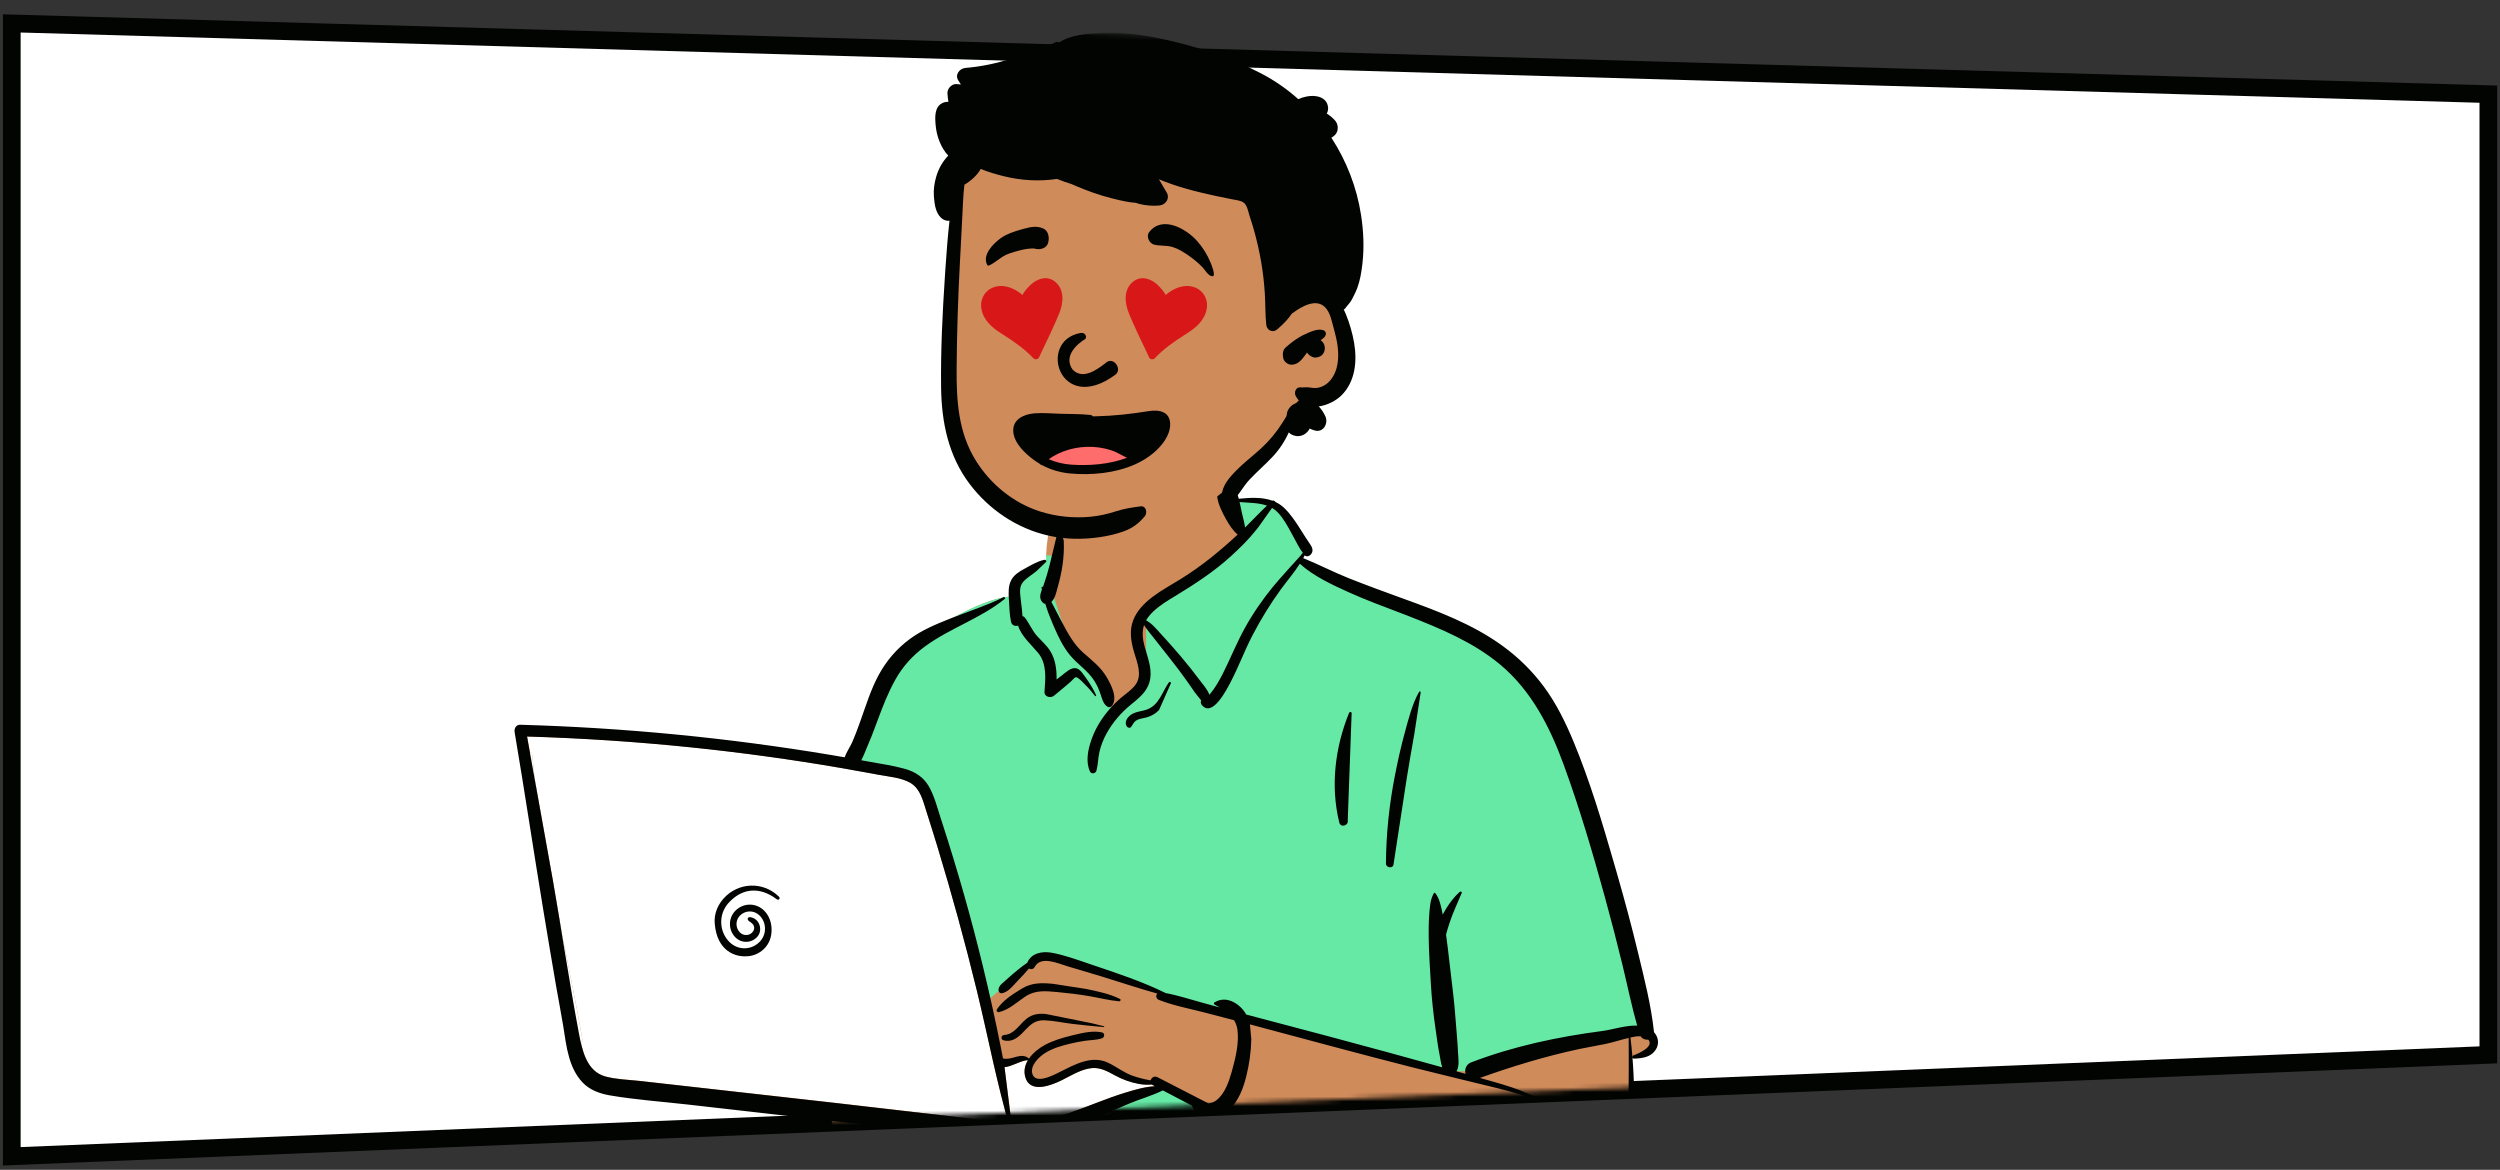
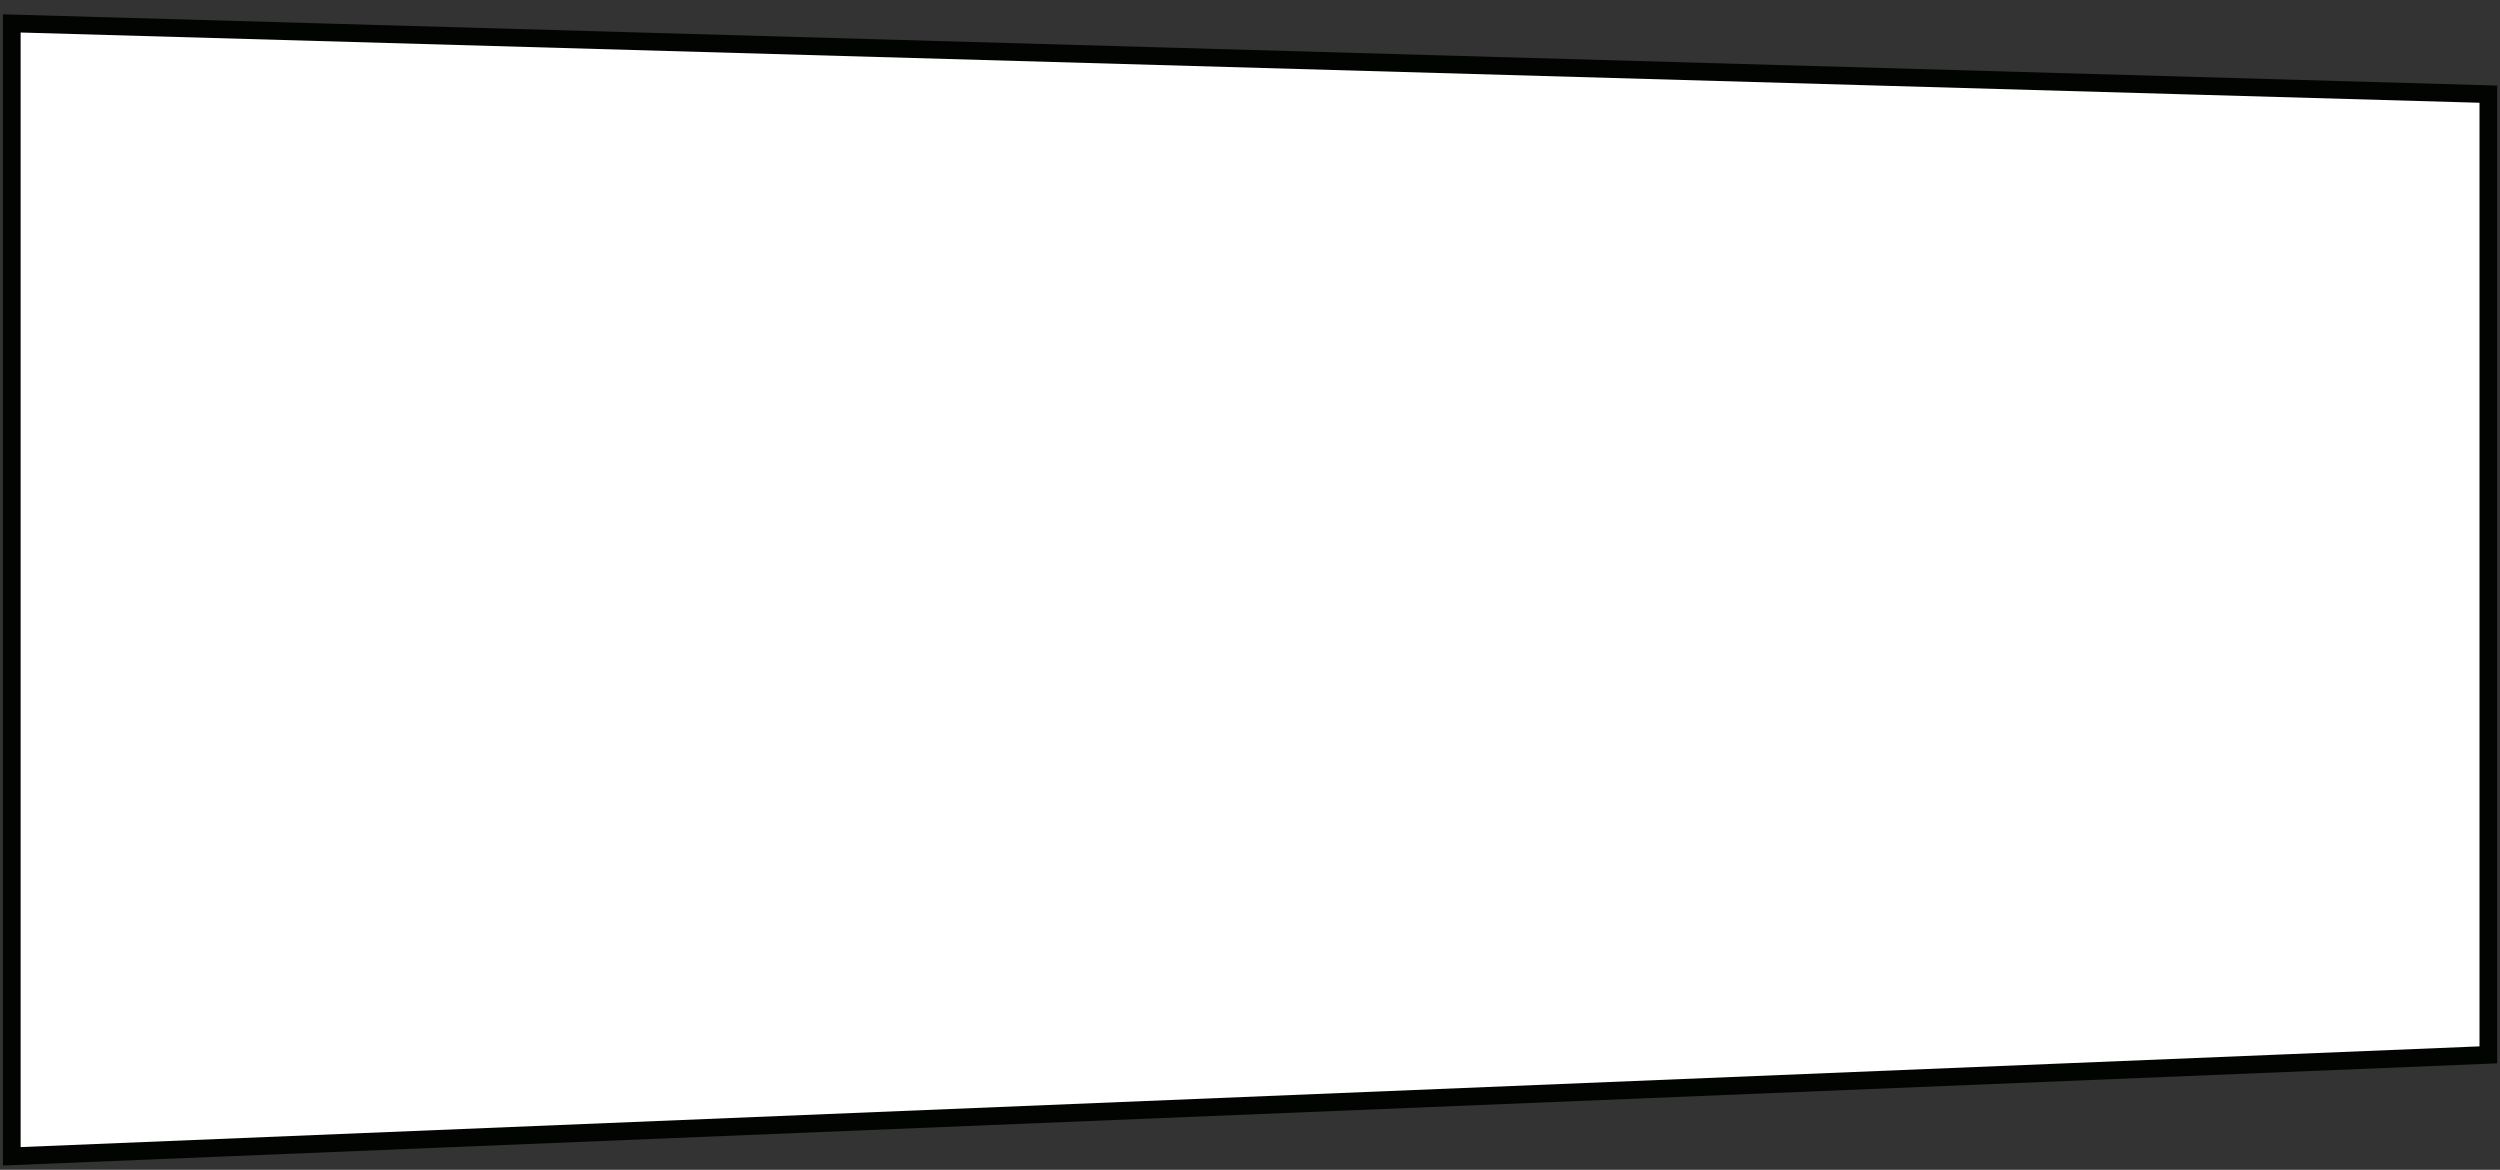
<svg xmlns="http://www.w3.org/2000/svg" width="530" height="248" viewBox="0 0 530 248" fill="none">
  <rect x="0" y="0" width="530" height="248" fill="#333333" stroke="none" />
  <path d="M527.53 19.961L2.498 4.963V245.136L527.53 223.63V19.961Z" fill="white" stroke="#020402" stroke-width="3.753" />
  <mask id="mask0" style="mask-type:alpha" maskUnits="userSpaceOnUse" x="0" y="3" width="530" height="245">
    <path d="M527.53 19.961L2.498 4.963V245.136L527.53 223.63V19.961Z" fill="white" stroke="white" stroke-width="3.753" />
  </mask>
  <g mask="url(#mask0)">
</g>
  <mask id="mask1" style="mask-type:alpha" maskUnits="userSpaceOnUse" x="1" y="0" width="530" height="245">
-     <path d="M528.434 17.459L3.402 2.461V242.635L528.434 221.128V17.459Z" fill="white" stroke="black" stroke-width="3.753" />
-   </mask>
+     </mask>
  <g mask="url(#mask1)">
-     <path fill-rule="evenodd" clip-rule="evenodd" d="M115.006 154.696C118.462 155.035 121.918 155.374 125.374 155.713C141.927 156.978 158.474 159.619 174.9 161.204C175.309 160.539 176.109 160.648 176.595 161.111C178.234 160.967 180.071 159.714 181.556 161.018C181.604 161.011 181.653 161.003 181.701 160.998C184.345 155.924 186.172 150.512 187.946 145.093C189.078 141.762 190.601 138.536 193.415 136.299C198.218 132.965 209.223 126.204 214.863 126.488C214.957 125.479 215.428 124.438 216.201 123.765C214.497 120.861 221.309 118.966 221.789 119.303C221.481 109.6 226.045 101.173 236.109 99.241C245.126 97.362 257.95 97.047 262.799 106.469C263.332 106.409 268.781 106.381 269.308 106.44C270.128 105.402 279.129 115.239 275.44 118.664C308.424 133.254 327.178 131.513 336.308 172.532C337.542 176.386 337.632 180.602 338.935 184.37C343.572 195.197 347.333 206.725 348.269 218.506C350.529 219.085 350.789 223.071 348.171 223.648C347.17 223.868 346.334 224.169 345.605 224.74C346.175 234.394 343.84 256.448 342.369 256.38C339.369 265.927 325.988 268.621 316.515 265.266C318.149 268.338 316.515 270.27 316.515 271.912C282.429 273.201 245.159 272.459 211.083 274.227C206.724 274.165 202.139 275.298 197.839 274.646C195.217 274.017 195.213 269.895 197.873 269.385L186.251 266.861C186.511 266.763 181.461 263.404 177.644 257.127C174.092 250.105 176.509 241.629 174.9 233.991C162.327 232.963 149.546 232.524 137.111 230.394C135.415 235.467 128.076 229.4 125.743 226.96C125.746 226.956 125.749 226.952 125.752 226.948C124.623 226.639 123.717 225.581 123.687 224.328C122.895 223.197 122.729 221.603 123.488 220.509C120.008 200.427 114.702 179.923 112.785 159.653C112.107 159.503 111.468 159.205 110.927 158.747L110.971 158.704C110.054 157.681 109.875 155.917 111.404 155.048C112.637 154.346 113.667 154.564 115.006 154.696Z" fill="#D08B5B" />
-     <path fill-rule="evenodd" clip-rule="evenodd" d="M246.455 229.857L243.793 231.551L222.009 238.571L208.696 240.265L197.804 238.571V257.208L195.626 274.635C196.594 276.41 205.792 276.41 223.219 274.635C234.328 273.504 274.93 272.955 284.174 272.713L284.698 272.699C295.561 272.385 306.291 272.385 316.89 272.699V266.163L286.634 251.157L259.526 235.908L246.455 229.857ZM261.891 104.946L259.89 106.44L264.258 113.616L242.979 130.828V144.576L236.243 150.948L232.392 144.576L226.966 137.361L223.11 125.664L224.423 117.958L221.783 117.709C221.77 118.236 221.772 118.767 221.789 119.303C221.309 118.966 214.497 120.861 216.201 123.765C215.428 124.438 214.957 125.479 214.863 126.488C209.223 126.204 198.218 132.965 193.415 136.299C190.601 138.536 189.078 141.762 187.946 145.093L187.679 145.906L187.404 146.74L187.127 147.574C185.595 152.157 183.941 156.699 181.701 160.998C181.653 161.003 181.604 161.011 181.556 161.018C180.071 159.714 178.234 160.967 176.595 161.111C176.121 160.659 175.346 160.544 174.929 161.159L174.9 161.204L195.321 165.227L208.794 212.485L220.526 202.961L226.824 203.898L243.454 209.896L262.797 214.92L306.953 227.094H312.576L345.296 219.192L348.245 218.219C347.271 206.538 343.534 195.109 338.935 184.37C337.632 180.602 337.542 176.386 336.308 172.532C327.178 131.513 308.424 133.254 275.44 118.664C279.129 115.239 270.128 105.402 269.308 106.44L269.256 106.435L269.145 106.429L269.001 106.424C267.714 106.387 263.277 106.415 262.799 106.469C262.522 105.93 262.218 105.423 261.891 104.946Z" fill="#66E9A5" />
    <path fill-rule="evenodd" clip-rule="evenodd" d="M111.742 156.131L112.35 159.52C112.494 159.568 112.642 159.608 112.79 159.641C112.982 161.662 113.207 163.685 113.46 165.709L117.231 186.728C117.882 190.447 118.499 194.173 119.112 197.901L119.924 201.905L120.427 204.394C121.513 209.783 122.568 215.155 123.494 220.497C123.354 220.699 123.246 220.917 123.167 221.146L123.238 221.447L123.288 221.648L123.338 221.846C124.069 224.654 125.34 227.377 128.335 228.203C130.594 228.826 133.073 228.882 135.406 229.128L135.665 229.156L176.488 233.747C181.42 234.302 186.351 234.873 191.281 235.45L195.554 235.952C201.511 236.642 207.502 237.184 213.371 238.433C213.587 238.479 213.765 238.565 213.911 238.678C212.729 234.205 211.598 229.737 210.573 225.218C209.419 220.132 208.323 215.036 207.089 209.968C204.602 199.759 201.814 189.616 198.763 179.561C198.122 177.451 197.467 175.345 196.798 173.243L196.328 171.774L195.966 170.604C195.407 168.819 194.714 166.985 193.073 166C191.153 164.848 188.534 164.657 186.357 164.259L184.882 163.982C182.675 163.57 180.466 163.174 178.254 162.794C167.663 160.972 157.012 159.511 146.322 158.413C135.198 157.271 124.035 156.528 112.859 156.166L111.742 156.131ZM213.065 226.213L212.961 226.221L214.486 238.411C214.73 238.24 215.039 238.136 215.417 238.137C220.419 238.151 225.213 236.553 229.851 234.795L230.557 234.526L232.526 233.77C234.528 233.003 236.54 232.253 238.589 231.631L239.418 231.381L239.839 231.256C241.391 230.803 243.023 230.392 244.638 230.289L244.858 230.277L244.388 230.03C244.319 229.994 244.259 229.954 244.205 229.91C243.316 229.976 242.426 229.958 241.489 229.789C239.727 229.472 238.013 228.859 236.439 228.005L235.736 227.624L235.448 227.472L235.258 227.373L235.069 227.277C233.717 226.604 232.425 226.182 230.718 226.541C228.781 226.948 227.083 227.993 225.337 228.875L225.027 229.029L224.819 229.13L224.606 229.23L224.391 229.328C222.029 230.391 218.271 231.538 217.365 228.327C217.002 227.037 217.286 225.829 217.918 224.769C216.741 224.668 214.64 226.054 213.065 226.213ZM154.278 186.051L154.25 186.197C153.916 187.995 154.753 189.715 156.021 190.968C157.06 191.997 158.9 192.568 159.421 194.047C159.718 194.889 159.402 195.687 158.793 196.243L158.933 196.313L159.07 196.383L159.204 196.454L159.335 196.525L159.462 196.597C161.533 197.786 163.219 199.721 161.351 202.057C159.233 204.708 154.807 204.794 151.688 204.586L151.478 204.572C148.454 204.345 144.872 203.329 143.232 200.537C142.48 199.256 142.563 197.707 143.612 196.611C144.244 195.949 145.372 195.27 146.407 195.19C146.361 194.607 146.431 194.044 146.636 193.569C147.079 192.542 148.259 191.85 149.397 191.826C149.305 189.645 151.052 187.492 152.338 185.749L152.469 185.57L152.597 185.394C153.187 184.573 154.449 185.033 154.278 186.051ZM152.553 188.372L151.381 192.761L151.401 192.797C151.814 193.581 150.732 194.471 150.09 193.812L150.025 193.743C149.264 192.956 148.095 194.013 148.08 194.851C148.059 196.029 148.827 196.94 149.741 197.542L149.805 197.584L149.973 197.689C150.723 198.184 150.155 199.221 149.331 199.095C148.31 198.939 147.474 198.129 146.959 197.119C146.408 197.277 145.781 197.257 145.201 197.582C143.739 198.4 144.579 199.83 145.531 200.695L145.57 200.729L145.648 200.797C147.394 202.286 149.772 202.804 152.014 202.915L152.143 202.921C154.407 203.017 157.357 203.05 159.298 201.718C160.506 200.889 160.856 199.714 159.834 198.601C159.256 197.972 158.672 197.337 158.071 196.724C157.172 197.153 156.369 196.979 155.449 196.573C155.332 196.52 155.397 196.34 155.512 196.34C156.02 196.34 157.881 195.398 157.972 194.796C158.055 194.239 157.026 193.77 156.525 193.501L156.452 193.461L156.389 193.424C155.865 193.107 155.372 192.738 154.922 192.323C153.778 191.27 152.947 189.949 152.584 188.504L152.553 188.372Z" fill="white" />
-     <path fill-rule="evenodd" clip-rule="evenodd" d="M262.171 104.281C261.144 101.7 257.672 102.703 258.059 105.415C258.291 107.039 259.18 108.754 259.979 110.178C260.63 111.336 261.372 112.467 262.378 113.335C260.587 115.007 258.728 116.617 256.821 118.145C254.741 119.813 252.554 121.351 250.293 122.764C248.31 124.003 246.238 125.101 244.37 126.515C242.632 127.83 241.049 129.411 240.243 131.474C239.385 133.672 239.758 135.942 240.39 138.138L240.463 138.387C241.108 140.563 242.226 143.186 240.676 145.236C239.887 146.28 238.741 147.019 237.75 147.853C236.87 148.595 236.044 149.401 235.287 150.267C233.635 152.156 232.291 154.281 231.443 156.648L231.367 156.864C230.641 158.96 230.109 161.527 231.091 163.585C231.373 164.175 232.282 163.983 232.44 163.409C232.796 162.108 232.778 160.745 233.077 159.425C233.388 158.053 233.906 156.75 234.583 155.518C235.892 153.133 237.664 151.097 239.759 149.375L240.386 148.865C242.02 147.524 243.521 146.102 243.852 143.883C244.207 141.508 243.256 139.247 242.644 137C242.218 135.434 242.079 133.932 242.539 132.517C243.102 133.436 243.87 134.308 244.477 135.085C245.687 136.635 246.908 138.174 248.125 139.717C249.374 141.299 250.591 142.906 251.751 144.555C252.27 145.292 252.783 146.034 253.294 146.777C253.679 147.335 254.215 147.893 254.635 148.462C254.533 148.766 254.54 149.117 254.725 149.367C256.948 152.37 260.111 146.103 260.936 144.519C262.616 141.295 263.866 137.869 265.551 134.645C267.298 131.303 269.286 128.05 271.503 124.998C272.843 123.153 274.346 121.419 275.572 119.515C278.462 122.135 282.264 123.891 285.756 125.484C289.593 127.234 293.579 128.663 297.513 130.181L298.675 130.632C305.453 133.277 312.398 136.184 318.032 140.882C324.652 146.404 328.569 154.1 331.485 162.07C334.842 171.244 337.619 180.667 340.207 190.083C341.532 194.901 342.789 199.74 343.97 204.596C345.012 208.873 345.875 213.193 347.08 217.426C344.636 217.34 341.848 218.286 339.76 218.56C330.248 219.805 320.864 221.789 311.884 225.226C310.774 225.65 310.453 226.758 310.695 227.656C310.055 227.476 309.416 227.293 308.776 227.113C309.477 226.039 309.143 224.119 309.088 222.929L309.084 222.847C309.028 221.261 308.856 219.673 308.744 218.09C308.531 215.072 308.255 212.076 307.887 209.075L307.793 208.325C307.376 205.06 307.068 201.776 306.613 198.517L306.56 198.144C306.778 197.31 307.032 196.487 307.298 195.667C308.008 193.482 309.011 191.426 309.889 189.31C309.993 189.061 309.638 188.918 309.472 189.068C307.984 190.406 306.803 192.103 305.853 193.879C305.837 193.795 305.822 193.711 305.805 193.628L305.697 193.094C305.43 191.794 305.105 190.426 304.307 189.372C304.222 189.259 304.054 189.236 303.974 189.372C303.211 190.663 303.125 192.299 303.008 193.769C302.875 195.432 302.858 197.116 302.882 198.783C302.927 202.042 303.157 205.31 303.34 208.563C303.52 211.76 303.872 214.917 304.326 218.082L304.413 218.676C304.635 220.183 304.817 221.708 305.11 223.204L305.192 223.612C305.349 224.354 305.445 225.4 305.757 226.269C297.736 224.032 289.703 221.846 281.655 219.698C275.838 218.146 270.015 216.617 264.194 215.078C263.887 214.524 263.504 214.007 263.027 213.545C261.454 212.022 259.37 211.343 257.459 212.515C257.304 212.611 257.291 212.854 257.459 212.946C257.825 213.147 258.192 213.352 258.553 213.566L255.057 212.619C252.445 211.911 249.801 211.026 247.128 210.533C242.203 208.103 236.906 206.343 231.718 204.605L231.107 204.398C228.45 203.492 225.703 202.479 222.958 201.976C220.949 201.609 218.59 202.052 217.782 204.111C216.76 204.785 215.797 205.577 214.869 206.356C214.197 206.919 213.553 207.518 212.899 208.101L212.778 208.207C212.243 208.671 211.819 208.982 211.688 209.721C211.62 210.102 211.863 210.618 212.334 210.568C213.774 210.414 214.945 208.744 215.922 207.747C216.677 206.976 217.438 206.18 218.126 205.333C218.528 205.551 219.078 205.512 219.334 205.028C220.659 202.518 224.29 204.257 226.299 204.852L229.177 205.704C230.616 206.131 232.054 206.559 233.49 206.995C237.436 208.194 241.363 209.535 245.345 210.636C244.989 211.027 245.038 211.724 245.715 211.989C248.832 213.212 252.252 213.844 255.49 214.684C257.535 215.214 259.578 215.747 261.62 216.284C261.971 216.851 262.223 217.493 262.329 218.24C262.718 220.988 261.967 224.157 261.234 226.815L261.124 227.211C260.522 229.347 259.636 231.966 257.793 233.315C257.343 233.644 256.77 233.873 256.193 233.925C252.585 232.068 248.977 230.211 245.367 228.357C244.698 228.014 244.08 228.479 243.93 229.032C242.657 228.823 241.387 228.494 240.23 228.101C238.287 227.441 236.769 226.182 234.947 225.311C231.421 223.627 227.821 225.696 224.664 227.269L223.937 227.626C222.521 228.313 219.576 229.633 218.897 227.754C218.24 225.937 220.317 223.995 221.659 223.177C223.258 222.202 225.119 221.68 226.926 221.245C227.958 220.997 229.003 220.794 230.053 220.646C231.245 220.479 232.476 220.504 233.624 220.117C234.194 219.925 234.282 219.02 233.624 218.87C231.857 218.468 229.749 218.907 227.906 219.355L226.942 219.592C225.085 220.048 223.21 220.62 221.518 221.529C220.288 222.19 218.99 223.195 218.142 224.424C217.405 223.74 216.488 223.763 215.534 224.017L215.015 224.161C214.159 224.398 213.466 224.562 212.633 224.397C212.522 223.791 212.409 223.185 212.288 222.579C211.101 216.622 209.8 210.687 208.364 204.783C205.887 194.601 203.021 184.531 199.789 174.563L199.465 173.567C198.72 171.287 198.12 168.803 196.918 166.709C195.782 164.729 193.961 163.588 191.798 162.984C189.343 162.298 186.764 161.94 184.26 161.477C183.701 161.373 183.141 161.275 182.582 161.174C183.054 160.321 183.407 159.352 183.725 158.609L183.78 158.48C184.463 156.924 185.076 155.34 185.668 153.748L186.111 152.551C187.18 149.668 188.283 146.832 189.786 144.136C191.368 141.298 193.467 138.978 196.083 137.058C201.417 133.143 207.847 131.146 213.021 126.961C213.233 126.79 212.961 126.497 212.746 126.605C209.252 128.361 205.481 129.554 201.847 130.983L201.131 131.266C198.259 132.404 195.342 133.644 192.856 135.487C190.085 137.542 187.902 140.095 186.261 143.131C184.645 146.123 183.61 149.472 182.47 152.668L182.164 153.519C181.704 154.796 181.229 156.069 180.684 157.312C180.252 158.299 179.445 159.425 179.079 160.552C178.075 160.378 177.072 160.203 176.068 160.036C154.316 156.404 132.322 154.27 110.278 153.646C109.416 153.621 108.97 154.444 109.097 155.197C111.212 167.706 113.092 180.258 115.155 192.776C116.055 198.24 116.973 203.699 117.913 209.156C118.389 211.921 118.94 214.675 119.391 217.444C119.755 219.68 120.019 221.933 120.644 224.117C121.205 226.076 122.065 227.964 123.478 229.458C125.001 231.069 127.126 231.848 129.266 232.217C134.698 233.151 140.269 233.533 145.745 234.156L174.898 237.473C174.472 241.345 174.44 245.157 174.636 249.075L174.747 251.213C174.838 252.933 174.947 254.656 175.194 256.358C175.504 258.494 176.481 260.302 177.92 261.897C179.241 263.362 180.846 264.612 182.408 265.81C184.029 267.053 185.703 268.254 187.609 269.023L187.856 269.121C189.528 269.773 192.664 270.784 194.949 270.415C194.65 271.911 194.072 273.52 194.585 275.001C194.822 275.689 195.722 276.032 196.273 275.447C197.364 274.287 197.449 272.756 197.708 271.243C197.977 269.669 198.208 268.089 198.414 266.505C198.813 263.443 199.123 260.353 199.217 257.265C199.315 254.094 199.277 250.918 199.106 247.75C199.019 246.123 198.91 244.497 198.703 242.881C198.615 242.192 198.525 241.502 198.422 240.814C198.385 240.564 198.343 240.314 198.298 240.065L200.915 240.36C204.927 240.808 208.941 241.213 212.982 241.275C213.461 241.283 213.829 241.065 214.069 240.747C214.326 241.165 214.772 241.464 215.411 241.461C221.054 241.44 226.309 239.595 231.441 237.421C234.028 236.324 236.575 235.137 239.166 234.05C241.584 233.035 244.169 232.312 246.529 231.169L252.73 234.421C252.776 234.581 252.834 234.732 252.896 234.859C253.3 235.683 254.096 236.13 254.909 236.467C255.689 236.791 256.497 236.891 257.285 236.81C261.988 239.274 266.692 241.736 271.399 244.193L276.107 246.647C285.488 251.531 294.832 256.496 304.271 261.265L304.966 261.615C308.227 263.25 311.728 264.907 315.346 266.144C315.411 267.06 315.37 267.95 315.293 268.92L315.275 269.131C315.167 270.276 314.935 271.712 315.854 272.527C316.332 272.951 317.186 272.953 317.511 272.314C318.101 271.154 317.572 269.326 317.385 268.066C317.319 267.618 317.238 267.157 317.118 266.711C321.266 267.945 325.54 268.544 329.761 267.851C333.871 267.176 337.054 264.587 339.62 261.42C342.329 258.078 344.253 254.184 345.286 250.009C346.461 245.258 346.538 240.352 346.51 235.485C346.481 230.303 346.289 225.096 345.659 219.949C346.349 219.786 347.115 219.646 347.813 219.694C348.159 220.247 348.829 220.48 349.435 220.408C350.752 221.861 347.411 223.346 346.343 223.718C345.972 223.847 346.012 224.449 346.439 224.431L346.709 224.419C348.359 224.331 350.064 224.049 351.034 222.516C351.811 221.286 351.578 219.83 350.651 218.828C350.039 213.04 348.575 207.404 347.213 201.758C345.877 196.217 344.39 190.711 342.815 185.233L342.109 182.781C339.628 174.191 337.035 165.532 333.614 157.283C331.905 153.165 329.937 149.122 327.269 145.531C324.782 142.183 321.846 139.318 318.47 136.872C312.179 132.31 304.796 129.554 297.542 126.928L297.217 126.811C293.458 125.451 289.708 124.075 285.991 122.602C282.705 121.299 279.556 119.647 276.285 118.324C276.391 118.131 276.494 117.936 276.592 117.739L276.653 117.79C276.663 117.798 276.674 117.806 276.685 117.814C277.014 118.042 277.498 117.929 277.769 117.674C278.535 116.951 278.275 116.15 277.764 115.401L277.698 115.305C277.073 114.43 276.516 113.504 275.939 112.597L275.578 112.03C274.609 110.514 273.592 108.988 272.301 107.736C271.703 107.155 271.049 106.721 270.355 106.398C270.415 106.272 269.895 106.016 269.747 106.145C267.55 105.341 265.023 105.509 262.627 105.731M176.309 237.633L179.363 237.98C182.724 238.363 186.086 238.732 189.448 239.098L196.751 239.892C196.77 240.308 196.82 240.715 196.829 241.03C196.877 242.651 196.913 244.273 196.946 245.894C197.014 249.144 196.94 252.397 196.726 255.641C196.518 258.785 196.245 261.928 195.821 265.05L195.734 265.674L195.684 266.003C195.337 266.036 194.997 266.201 194.714 266.539C194.096 267.276 191.86 266.559 190.986 266.248C189.55 265.737 188.197 264.874 186.949 264.008C185.73 263.162 184.632 262.176 183.577 261.137L182.714 260.284C181.856 259.431 180.996 258.522 180.47 257.449C179.757 255.994 179.665 254.207 179.456 252.622C179.198 250.673 178.891 248.724 178.567 246.784M264.983 217.17L265.3 217.253C276.809 220.311 288.301 223.46 299.846 226.383C305.559 227.83 311.299 229.172 317.02 230.591L317.946 230.822C322.458 231.963 327.025 233.336 330.481 236.609C330.608 236.729 330.794 236.544 330.674 236.416C326.949 232.451 321.652 230.773 316.567 229.318C315.626 229.049 314.685 228.787 313.745 228.519C320.661 226.053 327.687 223.908 334.875 222.378C336.726 221.984 338.599 221.695 340.448 221.299C341.738 221.023 342.997 220.625 344.274 220.294L345.278 220.041L345.291 223.214C345.308 227.707 345.3 232.197 345.07 236.69L345.027 237.522C344.759 242.522 344.342 247.626 342.568 252.341C341.126 256.172 338.828 259.781 335.822 262.571C334.301 263.983 332.666 265.082 330.645 265.625C328.769 266.129 326.803 266.188 324.873 266.053C315.62 265.408 307.384 260.381 299.346 256.22C286.199 249.413 273.05 242.609 259.89 235.828C260.246 235.585 260.581 235.305 260.885 234.99C262.65 233.167 263.581 230.672 264.192 228.256C264.843 225.684 265.232 222.927 265.278 220.272M248.237 238.456C248.121 238.393 247.987 238.472 247.981 238.603C247.941 239.608 248.496 240.599 248.911 241.505L248.955 241.601C249.459 242.723 250.011 243.83 250.582 244.919C251.724 247.095 252.91 249.248 254.147 251.371C256.637 255.64 259.403 259.73 262.672 263.448C263.411 264.288 264.625 263.211 264.151 262.307C261.866 257.948 259.203 253.832 256.461 249.752C255.088 247.709 253.716 245.664 252.33 243.63C251.752 242.782 251.166 241.936 250.565 241.104L250.202 240.606M111.736 156.143C123.285 156.491 134.821 157.245 146.316 158.425C157.006 159.523 167.657 160.984 178.248 162.806C180.46 163.186 182.669 163.582 184.876 163.994L186.199 164.243C188.406 164.661 191.102 164.833 193.067 166.012C195.139 167.255 195.699 169.853 196.388 171.995C197.199 174.514 197.988 177.041 198.757 179.573C201.809 189.628 204.596 199.771 207.083 209.98C208.317 215.048 209.413 220.144 210.567 225.23C211.592 229.749 212.723 234.217 213.905 238.69C213.759 238.577 213.581 238.491 213.365 238.445C207.496 237.196 201.505 236.653 195.548 235.964L194.972 235.896C188.81 235.172 182.648 234.452 176.482 233.759L135.659 229.168C133.251 228.898 130.672 228.861 128.329 228.215C124.346 227.116 123.412 222.662 122.744 219.116L122.723 219.009C120.708 208.293 119.104 197.483 117.225 186.74M212.955 226.233C214.54 226.129 216.709 224.677 217.912 224.781C217.28 225.84 216.996 227.049 217.359 228.339C218.372 231.929 222.951 230.071 225.156 228.974C226.964 228.075 228.711 226.974 230.712 226.553C232.98 226.076 234.517 226.978 236.433 228.017C238.007 228.871 239.721 229.484 241.483 229.801C242.42 229.97 243.311 229.988 244.199 229.922C244.253 229.966 244.313 230.006 244.382 230.042L244.852 230.289C242.726 230.386 240.561 231.042 238.583 231.643C236.534 232.265 234.522 233.015 232.52 233.781L230.551 234.538C225.695 236.398 220.667 238.164 215.411 238.149C215.033 238.148 214.724 238.252 214.48 238.423M221.823 214.985C220.257 214.793 218.812 214.998 217.56 216.018C216.052 217.247 215.038 219.285 212.869 219.419C212.236 219.458 212.089 220.347 212.718 220.533C214.333 221.011 215.64 220.138 216.74 219.003L217.48 218.231C218.567 217.105 219.569 216.235 221.414 216.302C223.39 216.374 225.369 216.831 227.331 217.063C229.555 217.326 231.778 217.55 234.008 217.743C234.112 217.752 234.129 217.589 234.032 217.565L231.534 216.943M223.334 208.583L223.076 208.558C220.802 208.337 218.723 208.328 216.692 209.551L216.303 209.787C214.472 210.9 212.479 212.211 211.334 214.012C211.147 214.307 211.456 214.654 211.77 214.579C213.97 214.051 215.579 212.437 217.429 211.228C219.506 209.872 221.651 210.096 224.019 210.307C226.312 210.511 228.603 210.791 230.873 211.173C233.007 211.532 235.146 212.098 237.301 212.279L237.301 212.274C237.547 212.274 237.687 211.904 237.436 211.779C235.25 210.687 232.717 210.17 230.339 209.671M154.263 186.111C154.483 185.06 153.19 184.572 152.591 185.406L152.463 185.582C151.169 187.356 149.296 189.582 149.391 191.837C148.253 191.862 147.073 192.554 146.63 193.581C146.425 194.056 146.355 194.619 146.401 195.202C145.366 195.282 144.238 195.961 143.606 196.623C142.557 197.719 142.475 199.268 143.227 200.549C144.866 203.341 148.448 204.357 151.472 204.583L151.58 204.591C154.703 204.807 159.204 204.749 161.345 202.069C163.411 199.484 161.128 197.392 158.787 196.255C159.396 195.699 159.712 194.901 159.415 194.059C158.894 192.58 157.054 192.009 156.015 190.98C154.747 189.727 153.91 188.007 154.244 186.209M152.547 188.384C152.891 189.881 153.737 191.25 154.916 192.335C155.367 192.749 155.86 193.119 156.383 193.436L156.446 193.473C156.911 193.734 158.054 194.223 157.966 194.808C157.875 195.41 156.014 196.352 155.506 196.352C155.391 196.352 155.326 196.532 155.443 196.585C156.363 196.991 157.166 197.165 158.065 196.736C158.666 197.349 159.25 197.984 159.828 198.613C160.85 199.726 160.5 200.901 159.292 201.73C157.352 203.062 154.401 203.029 152.137 202.932C149.858 202.835 147.422 202.327 145.642 200.809L145.564 200.741C144.597 199.881 143.713 198.423 145.195 197.594C145.775 197.269 146.402 197.289 146.953 197.131C147.468 198.141 148.304 198.951 149.325 199.107C150.15 199.233 150.718 198.196 149.967 197.701L149.799 197.596C148.857 196.995 148.053 196.068 148.074 194.863C148.089 194.025 149.258 192.968 150.02 193.755L150.054 193.792C150.692 194.511 151.814 193.605 151.395 192.809L151.375 192.773M301.19 146.757C301.193 146.578 300.94 146.51 300.852 146.666C299.373 149.269 298.599 152.459 297.811 155.327C296.986 158.33 296.319 161.365 295.721 164.421C294.508 170.61 293.862 176.764 293.819 183.072C293.813 183.973 295.28 184.212 295.423 183.29C296.376 177.154 297.289 171.011 298.249 164.877C298.733 161.792 299.295 158.718 299.833 155.642M286.545 151.291C286.654 150.932 286.131 150.812 285.998 151.14C283.029 158.428 282.023 166.687 283.929 174.375C284.221 175.551 285.944 175.042 285.724 173.88M248.249 144.815C248.264 144.547 247.915 144.504 247.784 144.689C246.377 146.671 245.794 149.326 243.326 150.35C242.093 150.861 240.707 150.772 239.618 151.636C238.89 152.214 238.332 153.126 238.878 154.001C239.054 154.284 239.548 154.425 239.787 154.118C240.136 153.671 240.321 153.135 240.795 152.799C241.464 152.326 242.365 152.297 243.132 152.074C244.124 151.787 244.998 151.284 245.714 150.536M224.747 111.756C224.602 111.682 224.463 111.729 224.37 111.855C224.238 112.033 224.254 112.207 224.416 112.33C224.2 112.772 223.944 113.881 223.907 114.043C223.759 114.697 223.602 115.348 223.437 115.998C223.104 117.309 222.813 118.63 222.48 119.942C222.127 121.332 221.707 122.708 221.239 124.064C221.209 124.151 221.175 124.241 221.141 124.332L221.087 124.469L221.074 124.448C220.979 124.298 220.781 124.403 220.805 124.562C220.826 124.707 220.856 124.851 220.88 124.995L220.831 125.125C220.525 125.949 220.316 126.816 220.877 127.543C221.087 127.815 221.318 127.976 221.606 128.024C222.068 129.546 222.648 131.041 223.268 132.475L223.45 132.894C224.362 134.988 225.336 137.054 226.789 138.837C228.375 140.783 230.557 142.112 231.939 144.244C232.582 145.236 233.029 146.279 233.392 147.399L233.529 147.824C233.786 148.617 234.084 149.384 234.827 149.849C235.064 149.997 235.419 149.95 235.611 149.748C237.135 148.136 235.539 145.125 234.62 143.564C233.343 141.394 231.494 140.005 229.642 138.367C227.647 136.602 226.374 134.241 225.142 131.915C224.388 130.489 223.66 129.033 222.894 127.602C223.695 126.894 223.951 125.488 224.222 124.511L224.247 124.423C224.695 122.858 225.052 121.253 225.277 119.64C225.493 118.089 225.584 116.561 225.526 115.001L225.51 114.604M221.77 119.136C221.946 118.894 221.654 118.619 221.411 118.67C219.935 118.975 218.492 119.868 217.167 120.591L217.025 120.667C215.968 121.238 214.904 121.936 214.349 123.044C213.745 124.248 213.795 125.635 213.877 126.943L213.885 127.066C213.986 128.635 214.002 130.265 214.334 131.806C214.504 132.595 215.218 132.817 215.829 132.631C216.555 134.925 218.597 136.615 220.088 138.426C221.989 140.734 221.631 143.85 221.432 146.63C221.352 147.756 222.752 148.076 223.473 147.475L225.134 146.095C225.411 145.865 225.688 145.634 225.963 145.402C226.199 145.204 226.433 145.003 226.665 144.801L227.012 144.495C227.165 144.357 227.843 143.6 228.042 143.568C228.522 143.492 229.662 144.757 230.053 145.154L230.102 145.204C230.837 145.924 231.501 146.7 232.12 147.522C232.233 147.673 232.456 147.548 232.374 147.373C231.82 146.186 231.176 145.051 230.411 143.989L230.256 143.778C229.747 143.092 229.064 141.88 228.166 141.678C227.068 141.431 225.973 142.531 225.175 143.141L225.124 143.18C224.744 143.465 224.369 143.755 223.994 144.046C224.034 141.977 223.772 139.885 222.704 138.102C221.95 136.844 220.821 135.912 219.855 134.831C218.78 133.628 218.218 132.148 217.245 130.895C217.119 130.734 216.947 130.647 216.759 130.619C216.722 129.611 216.574 128.594 216.459 127.597L216.426 127.298C216.31 126.215 216.036 124.892 216.566 123.878C217.067 122.92 218.216 122.243 219.068 121.593L219.762 121.054M269.673 107.683C270.118 107.94 270.533 108.26 270.91 108.66C272.096 109.918 272.944 111.484 273.77 112.991C274.214 113.802 274.643 114.622 275.091 115.432C275.286 115.784 275.486 116.132 275.689 116.48C275.782 116.64 276.061 116.959 276.199 117.155C276.045 117.37 275.887 117.581 275.725 117.79C275.663 117.87 271.408 122.506 269.925 124.32C267.653 127.099 265.623 130.034 263.887 133.176C262.188 136.252 260.894 139.51 259.319 142.646C258.531 144.216 257.651 145.775 256.529 147.134C256.486 147.187 256.44 147.237 256.396 147.289C255.968 146.133 254.871 144.894 254.332 144.183L254.281 144.116C253.059 142.469 251.769 140.871 250.45 139.3C249.246 137.866 248.011 136.463 246.746 135.083L246.27 134.566C245.389 133.614 244.269 132.19 242.979 131.51C243.117 131.263 243.277 131.02 243.461 130.779C244.67 129.2 246.379 128.053 248.065 127.019L249.158 126.354C253.28 123.842 257.337 121.214 260.915 117.951C262.808 116.224 264.675 114.415 266.266 112.401L266.829 111.689M262.797 106.44C264.727 106.602 266.811 106.563 268.594 107.192C267.009 108.691 265.502 110.31 263.953 111.834C263.816 110.803 263.534 109.785 263.295 108.779" fill="#020402" />
    <path fill-rule="evenodd" clip-rule="evenodd" d="M202.517 64.784C203.038 60.206 202.364 50.636 202.318 50.055C202.033 46.38 203.755 31.866 207.01 33.203C212.471 28.88 219.745 27.925 226.546 27.47C240.674 26.522 255.703 28.697 266.612 38.204C272.007 43.142 277.259 50.323 276.837 57.8C281.739 64.888 288.649 74.61 282.541 82.896C280.466 85.543 277.166 86.529 274.558 88.534C269.313 92.765 266.022 98.837 260.727 103.042C246.698 115.649 222.876 118.282 209.093 103.943C198.435 93.559 200.158 78.023 202.033 64.784C203.293 55.884 201.5 73.716 202.517 64.784Z" fill="#D08B5B" />
    <path fill-rule="evenodd" clip-rule="evenodd" d="M245.419 8.055C241.641 7.292 237.761 6.818 233.902 6.96L233.605 6.972C230.702 7.088 227.025 7.345 224.493 9.033C224.347 8.887 224.113 8.812 223.9 8.913C220.891 10.35 217.581 11.388 214.412 12.42C211.257 13.447 207.985 14.125 204.679 14.399C203.435 14.501 202.37 15.845 203.158 17.049C203.345 17.336 203.528 17.626 203.71 17.917C203.406 17.885 203.102 17.852 202.798 17.822C201.797 17.721 200.798 18.789 200.857 19.763C200.894 20.375 200.96 20.981 201.058 21.579C200.677 21.571 200.298 21.628 199.932 21.782C198.079 22.565 198.208 24.772 198.347 26.451C198.539 28.782 199.411 31.25 201.029 32.995C199.821 34.249 198.965 35.748 198.455 37.528C198.085 38.828 197.879 40.212 197.981 41.566L198.013 41.971C198.139 43.439 198.389 45.064 199.445 46.121C199.987 46.665 200.655 46.864 201.292 46.801C200.907 50.185 200.66 53.588 200.428 56.979L200.319 58.6C199.801 66.437 199.411 74.325 199.513 82.176C199.608 89.512 201.057 96.633 205.557 102.59C209.655 108.014 215.539 112.012 222.195 113.532C225.782 114.353 229.444 114.411 233.075 113.888C234.835 113.634 236.606 113.244 238.276 112.629C240.125 111.947 241.454 110.942 242.698 109.437C243.287 108.723 243.004 107.203 241.832 107.346C240.06 107.561 238.442 107.82 236.743 108.344L236.5 108.42C234.808 108.963 233.055 109.367 231.286 109.539C227.663 109.89 223.984 109.536 220.513 108.437C214.861 106.646 209.993 102.655 206.873 97.64C203.17 91.695 202.751 84.947 202.805 78.112C202.862 70.611 203.106 63.106 203.504 55.613L203.572 54.365C203.783 50.509 203.986 46.651 204.165 42.793C204.221 41.582 204.305 40.362 204.458 39.155C205.854 38.337 207.106 37.209 207.922 35.817C209.56 36.495 211.284 36.984 212.869 37.373C216.542 38.277 220.355 38.496 224.093 37.93C225.102 38.347 226.13 38.713 227.174 39.028C227.457 39.153 227.739 39.276 228.021 39.397C230.538 40.474 233.092 41.386 235.749 42.054L236.402 42.217C237.801 42.562 239.32 42.901 240.808 43.008C241.052 43.102 241.316 43.182 241.605 43.252C242.96 43.582 244.366 43.686 245.755 43.57C247.109 43.456 248.086 42.088 247.341 40.808C246.796 39.874 246.247 38.942 245.692 38.012C247.622 38.816 249.614 39.484 251.622 40.05C253.651 40.621 255.708 41.103 257.768 41.546C258.87 41.781 259.975 41.989 261.074 42.224C261.861 42.391 263.069 42.478 263.71 42.996C264.419 43.565 264.62 44.891 264.889 45.709C265.243 46.772 265.574 47.839 265.877 48.919C266.479 51.073 266.973 53.259 267.355 55.466C267.738 57.676 267.995 59.907 268.137 62.147C268.28 64.383 268.217 66.634 268.447 68.861C268.571 70.042 269.839 70.649 270.775 69.824C270.885 69.727 270.996 69.629 271.106 69.53L271.269 69.381C272.071 68.655 272.848 67.885 273.489 67.019C273.605 66.859 273.716 66.692 273.82 66.523C273.837 66.523 273.852 66.518 273.869 66.506L274.047 66.372C276.004 64.915 279.275 63.015 281.183 65.436C281.792 66.207 282.103 67.189 282.361 68.136L282.815 69.832C283.108 70.938 283.384 72.051 283.546 73.184C283.911 75.72 283.727 78.644 281.982 80.677C281.285 81.491 280.324 82.072 279.252 82.224C278.654 82.306 278.063 82.205 277.47 82.13C276.868 82.055 276.287 82.176 275.684 82.118C274.726 82.023 274.307 83.17 274.665 83.892C274.859 84.279 275.086 84.613 275.345 84.896C275.137 85.075 274.939 85.269 274.747 85.472C274.181 85.654 273.673 86.043 273.293 86.559C272.985 86.975 272.826 87.428 272.799 87.905C272.765 88.023 272.736 88.144 272.709 88.268L272.19 89.111C272.076 89.295 271.962 89.478 271.848 89.657C270.526 91.739 269.059 93.501 267.237 95.161C265.482 96.759 263.577 98.189 261.929 99.903L261.735 100.106C260.198 101.726 258.578 103.686 259.179 106.041C259.334 106.646 260.179 107.082 260.731 106.673C262.505 105.356 263.398 103.27 264.903 101.672C266.453 100.026 268.169 98.547 269.723 96.906C271.192 95.357 272.351 93.602 273.225 91.671C273.574 92.056 274.082 92.329 274.786 92.436C275.996 92.617 277.124 91.908 277.652 90.86C277.991 91.01 278.337 91.146 278.686 91.252C280.52 91.814 281.675 89.773 280.982 88.265C280.612 87.457 280.15 86.755 279.576 86.164C281.37 85.918 283.195 84.99 284.374 83.834C287.331 80.927 287.738 76.558 287.072 72.673C286.719 70.613 286.109 68.529 285.317 66.595C285.18 66.259 285.032 65.92 284.87 65.586C284.959 65.584 285.051 65.545 285.109 65.47C285.644 64.739 286.295 64.141 286.692 63.323C287.058 62.572 287.464 61.812 287.753 61.031C288.345 59.431 288.636 57.625 288.829 55.933C289.229 52.469 289.074 49.028 288.544 45.586C287.641 39.724 285.461 34.113 282.249 29.191C282.424 29.099 282.591 28.988 282.747 28.857L282.825 28.789L282.95 28.676C283.867 27.847 283.787 26.292 282.95 25.452L282.685 25.187C282.351 24.854 282.062 24.59 281.521 24.228C281.441 24.175 281.359 24.124 281.277 24.077C281.56 23.554 281.658 22.942 281.461 22.267C280.774 19.915 277.39 19.999 275.245 21.024C272.872 18.907 270.241 17.068 267.389 15.58C260.597 12.036 252.918 9.565 245.419 8.055ZM280.527 69.993C279.259 69.58 277.574 70.449 276.434 70.971C274.989 71.635 273.76 72.615 272.569 73.651C271.976 74.169 271.87 75.016 272.017 75.74C272.032 75.812 272.046 75.887 272.063 75.962C272.221 76.734 273.082 77.342 273.845 77.32C275.44 77.277 276.2 75.899 277.103 74.733C277.209 74.922 277.342 75.096 277.507 75.227L277.618 75.314C277.993 75.599 278.406 75.827 278.901 75.805C279.252 75.788 279.588 75.698 279.898 75.536C280.673 75.127 281.014 74.125 280.803 73.309C280.673 72.796 280.373 72.395 279.98 72.116L280.127 72.016C280.439 71.799 280.725 71.569 280.947 71.231L280.997 71.15H280.978C281.22 70.734 281.062 70.168 280.527 69.993Z" fill="#020402" />
-     <path fill-rule="evenodd" clip-rule="evenodd" d="M240.455 96.655C240.455 96.655 237.025 99.303 230.63 99.303C224.235 99.303 220.52 96.934 220.52 96.934C220.52 96.934 226.126 93.529 230.63 93.253C235.134 92.978 240.455 96.655 240.455 96.655Z" fill="#FF6C6C" />
    <path fill-rule="evenodd" clip-rule="evenodd" d="M248.077 89.924C248.052 87.257 245.74 86.797 243.545 87.153C239.829 87.754 236.098 88.177 232.331 88.254L231.682 88.265C231.578 88.112 231.403 87.997 231.166 87.971C229.077 87.746 226.944 87.782 224.845 87.72C223.013 87.667 221.131 87.483 219.3 87.627L219.154 87.64C216.916 87.857 214.554 88.999 214.824 91.626C215.073 94.058 217.398 96.211 219.255 97.563C219.63 97.834 220.014 98.088 220.409 98.319C220.533 98.477 220.714 98.587 220.923 98.61C222.751 99.597 224.768 100.182 226.857 100.376C231.284 100.788 236.431 100.342 240.684 98.424C242.066 97.8 243.356 97.021 244.496 96.064C246.254 94.589 248.097 92.351 248.077 89.924ZM230.39 94.728C232.165 94.675 233.937 94.923 235.628 95.471C236.773 95.84 237.818 96.551 238.915 97.045C235.216 98.456 230.918 98.764 227.123 98.507C225.458 98.394 223.844 98.01 222.34 97.35C222.574 97.181 222.811 97.009 223.059 96.859C223.81 96.405 224.595 96.018 225.413 95.71C227.007 95.112 228.689 94.782 230.39 94.728ZM230.037 71.891C230.516 71.548 230.136 70.409 229.112 70.585C219.819 72.182 224.634 88.191 236.5 79.406C237.913 78.266 236.202 75.756 234.679 76.732L234.139 77.149C232.381 78.496 229.473 80.533 227.39 78.347C225.424 75.593 228.209 73.002 230.037 71.891ZM243.619 49.217C242.912 50.135 243.667 51.635 244.699 51.872C245.977 52.166 247.269 51.987 248.524 52.352C249.674 52.686 250.776 53.356 251.762 54.023C252.886 54.784 253.922 55.634 254.873 56.602C255.439 57.178 256.152 58.542 257.025 58.567C257.893 58.593 256.728 55.879 256.632 55.644C255.947 53.973 254.986 52.435 253.784 51.088C251.412 48.429 246.388 45.624 243.619 49.217ZM217.125 48.482L216.533 48.646C215.068 49.054 213.503 49.554 212.246 50.432L212.147 50.502L211.995 50.614C210.417 51.79 208.185 54.138 209.302 56.186C209.38 56.328 209.543 56.342 209.675 56.284C211.162 55.633 212.265 54.332 213.846 53.788L214.138 53.688C215.67 53.172 217.565 52.63 219.214 52.679C220.373 53.056 221.939 52.744 222.241 51.333L222.255 51.263L222.281 51.117C222.455 50.153 222.196 48.924 221.199 48.459C219.833 47.822 218.5 48.105 217.125 48.482Z" fill="#020402" />
    <path fill-rule="evenodd" clip-rule="evenodd" d="M223.747 59.775C221.772 58.09 219.294 59.332 217.839 61.039L217.583 61.344C217.292 61.693 216.97 62.099 216.776 62.532C215.165 61.16 212.979 60.194 210.887 60.821C208.859 61.431 207.702 63.368 208.051 65.447C208.446 67.811 210.235 69.4 212.157 70.628L212.702 70.974C215.011 72.447 217.172 73.93 219.073 75.954C219.383 76.283 220.054 76.239 220.257 75.801L220.421 75.449L220.586 75.097C221.935 72.222 223.379 69.365 224.566 66.422C225.444 64.241 225.73 61.465 223.747 59.775Z" fill="#D81818" />
    <path fill-rule="evenodd" clip-rule="evenodd" d="M245.967 60.955C244.52 59.27 242.068 58.142 240.134 59.776C238.074 61.516 238.478 64.394 239.396 66.614C240.5 69.291 241.791 71.909 243.03 74.535L243.295 75.097C243.406 75.332 243.515 75.567 243.624 75.802C243.828 76.24 244.5 76.284 244.808 75.954C246.65 73.994 248.733 72.543 250.959 71.117L251.631 70.69C253.584 69.451 255.431 67.851 255.833 65.447C256.177 63.373 255.027 61.424 252.996 60.822C250.9 60.2 248.719 61.158 247.105 62.533C246.912 62.088 246.581 61.669 246.268 61.303L245.967 60.955Z" fill="#D81818" />
    <rect width="44.778" height="28.319" transform="matrix(-1 0 0 1 176.989 180.965)" fill="white" />
    <path d="M158.153 202.734C160.728 202.764 163.825 200.658 163.564 196.689C163.472 195.274 162.937 193.96 161.939 192.994C161.088 192.174 159.96 191.738 158.801 191.782C157.642 191.826 156.547 192.346 155.756 193.228C155.418 193.604 155.156 194.046 154.983 194.528C154.811 195.011 154.732 195.524 154.751 196.038C154.768 196.552 154.882 197.058 155.088 197.526C155.294 197.994 155.587 198.415 155.95 198.764C156.263 199.069 156.63 199.306 157.031 199.461C157.432 199.617 157.859 199.687 158.287 199.669C158.715 199.654 159.136 199.551 159.525 199.365C159.915 199.18 160.265 198.916 160.555 198.589C161.1 197.98 161.291 197.112 161.064 196.268C160.835 195.41 160.218 194.755 159.415 194.516C159.046 194.407 158.635 194.346 158.53 194.729C158.424 195.112 158.794 195.276 159.282 195.632C159.86 196.053 160.179 196.836 159.537 197.605C159.21 197.998 158.735 198.206 158.236 198.224C157.991 198.234 157.746 198.193 157.516 198.104C157.285 198.015 157.074 197.879 156.895 197.705C156.666 197.485 156.481 197.219 156.351 196.923C156.221 196.628 156.149 196.309 156.138 195.984C156.126 195.659 156.176 195.336 156.285 195.031C156.394 194.727 156.56 194.448 156.773 194.21C157.312 193.608 158.06 193.253 158.851 193.223C159.642 193.193 160.412 193.491 160.993 194.051C161.351 194.395 161.64 194.811 161.843 195.272C162.047 195.734 162.16 196.233 162.176 196.74C162.195 197.247 162.118 197.754 161.947 198.229C161.777 198.705 161.518 199.141 161.185 199.512C160.775 199.973 160.282 200.344 159.734 200.605C159.185 200.866 158.593 201.011 157.99 201.032C157.388 201.057 156.786 200.958 156.221 200.739C155.656 200.52 155.138 200.186 154.698 199.757C154.155 199.234 153.716 198.604 153.408 197.904C153.1 197.204 152.928 196.447 152.903 195.677C152.874 194.908 152.992 194.14 153.251 193.418C153.509 192.696 153.902 192.035 154.408 191.472C156.995 188.578 160.381 187.896 163.882 190.093C164.412 190.427 164.855 190.915 165.155 190.666C165.3 190.546 165.373 190.319 165.093 190.047C161.749 186.813 156.498 187.013 153.391 190.491C152.113 191.92 151.364 193.786 151.516 195.732C151.99 201.801 156.07 202.854 158.153 202.734Z" fill="#020402" />
  </g>
</svg>